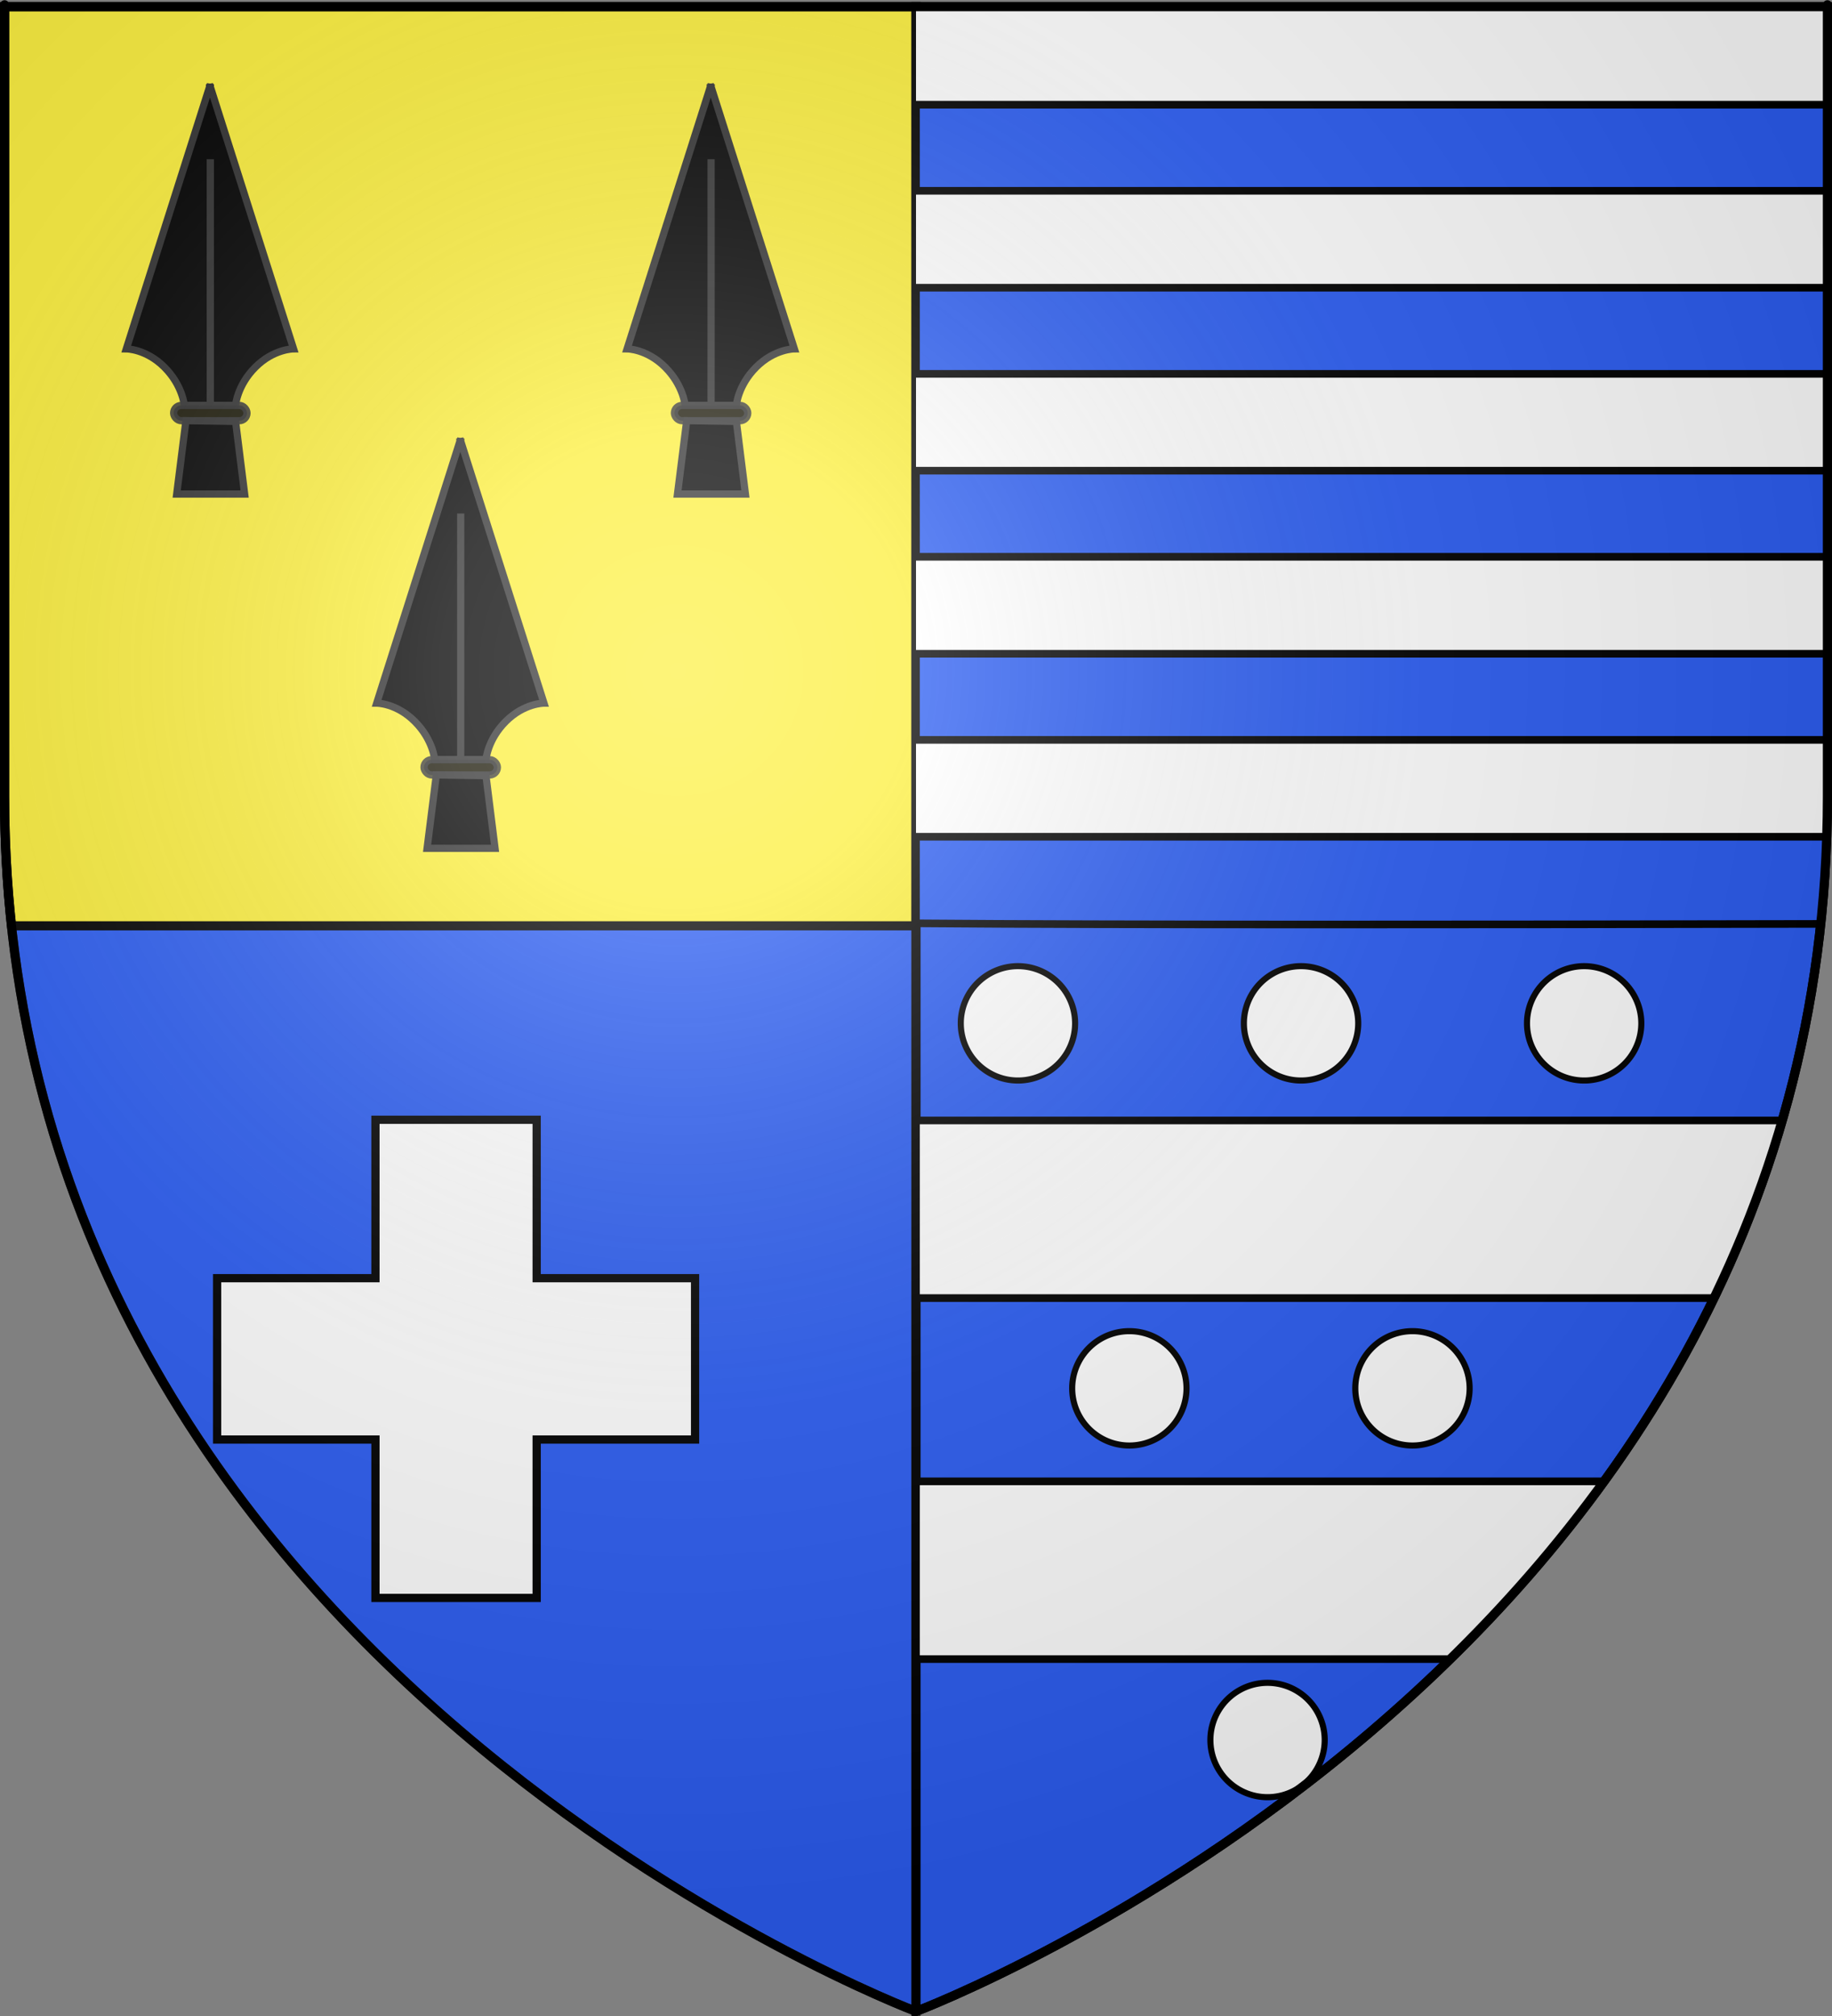
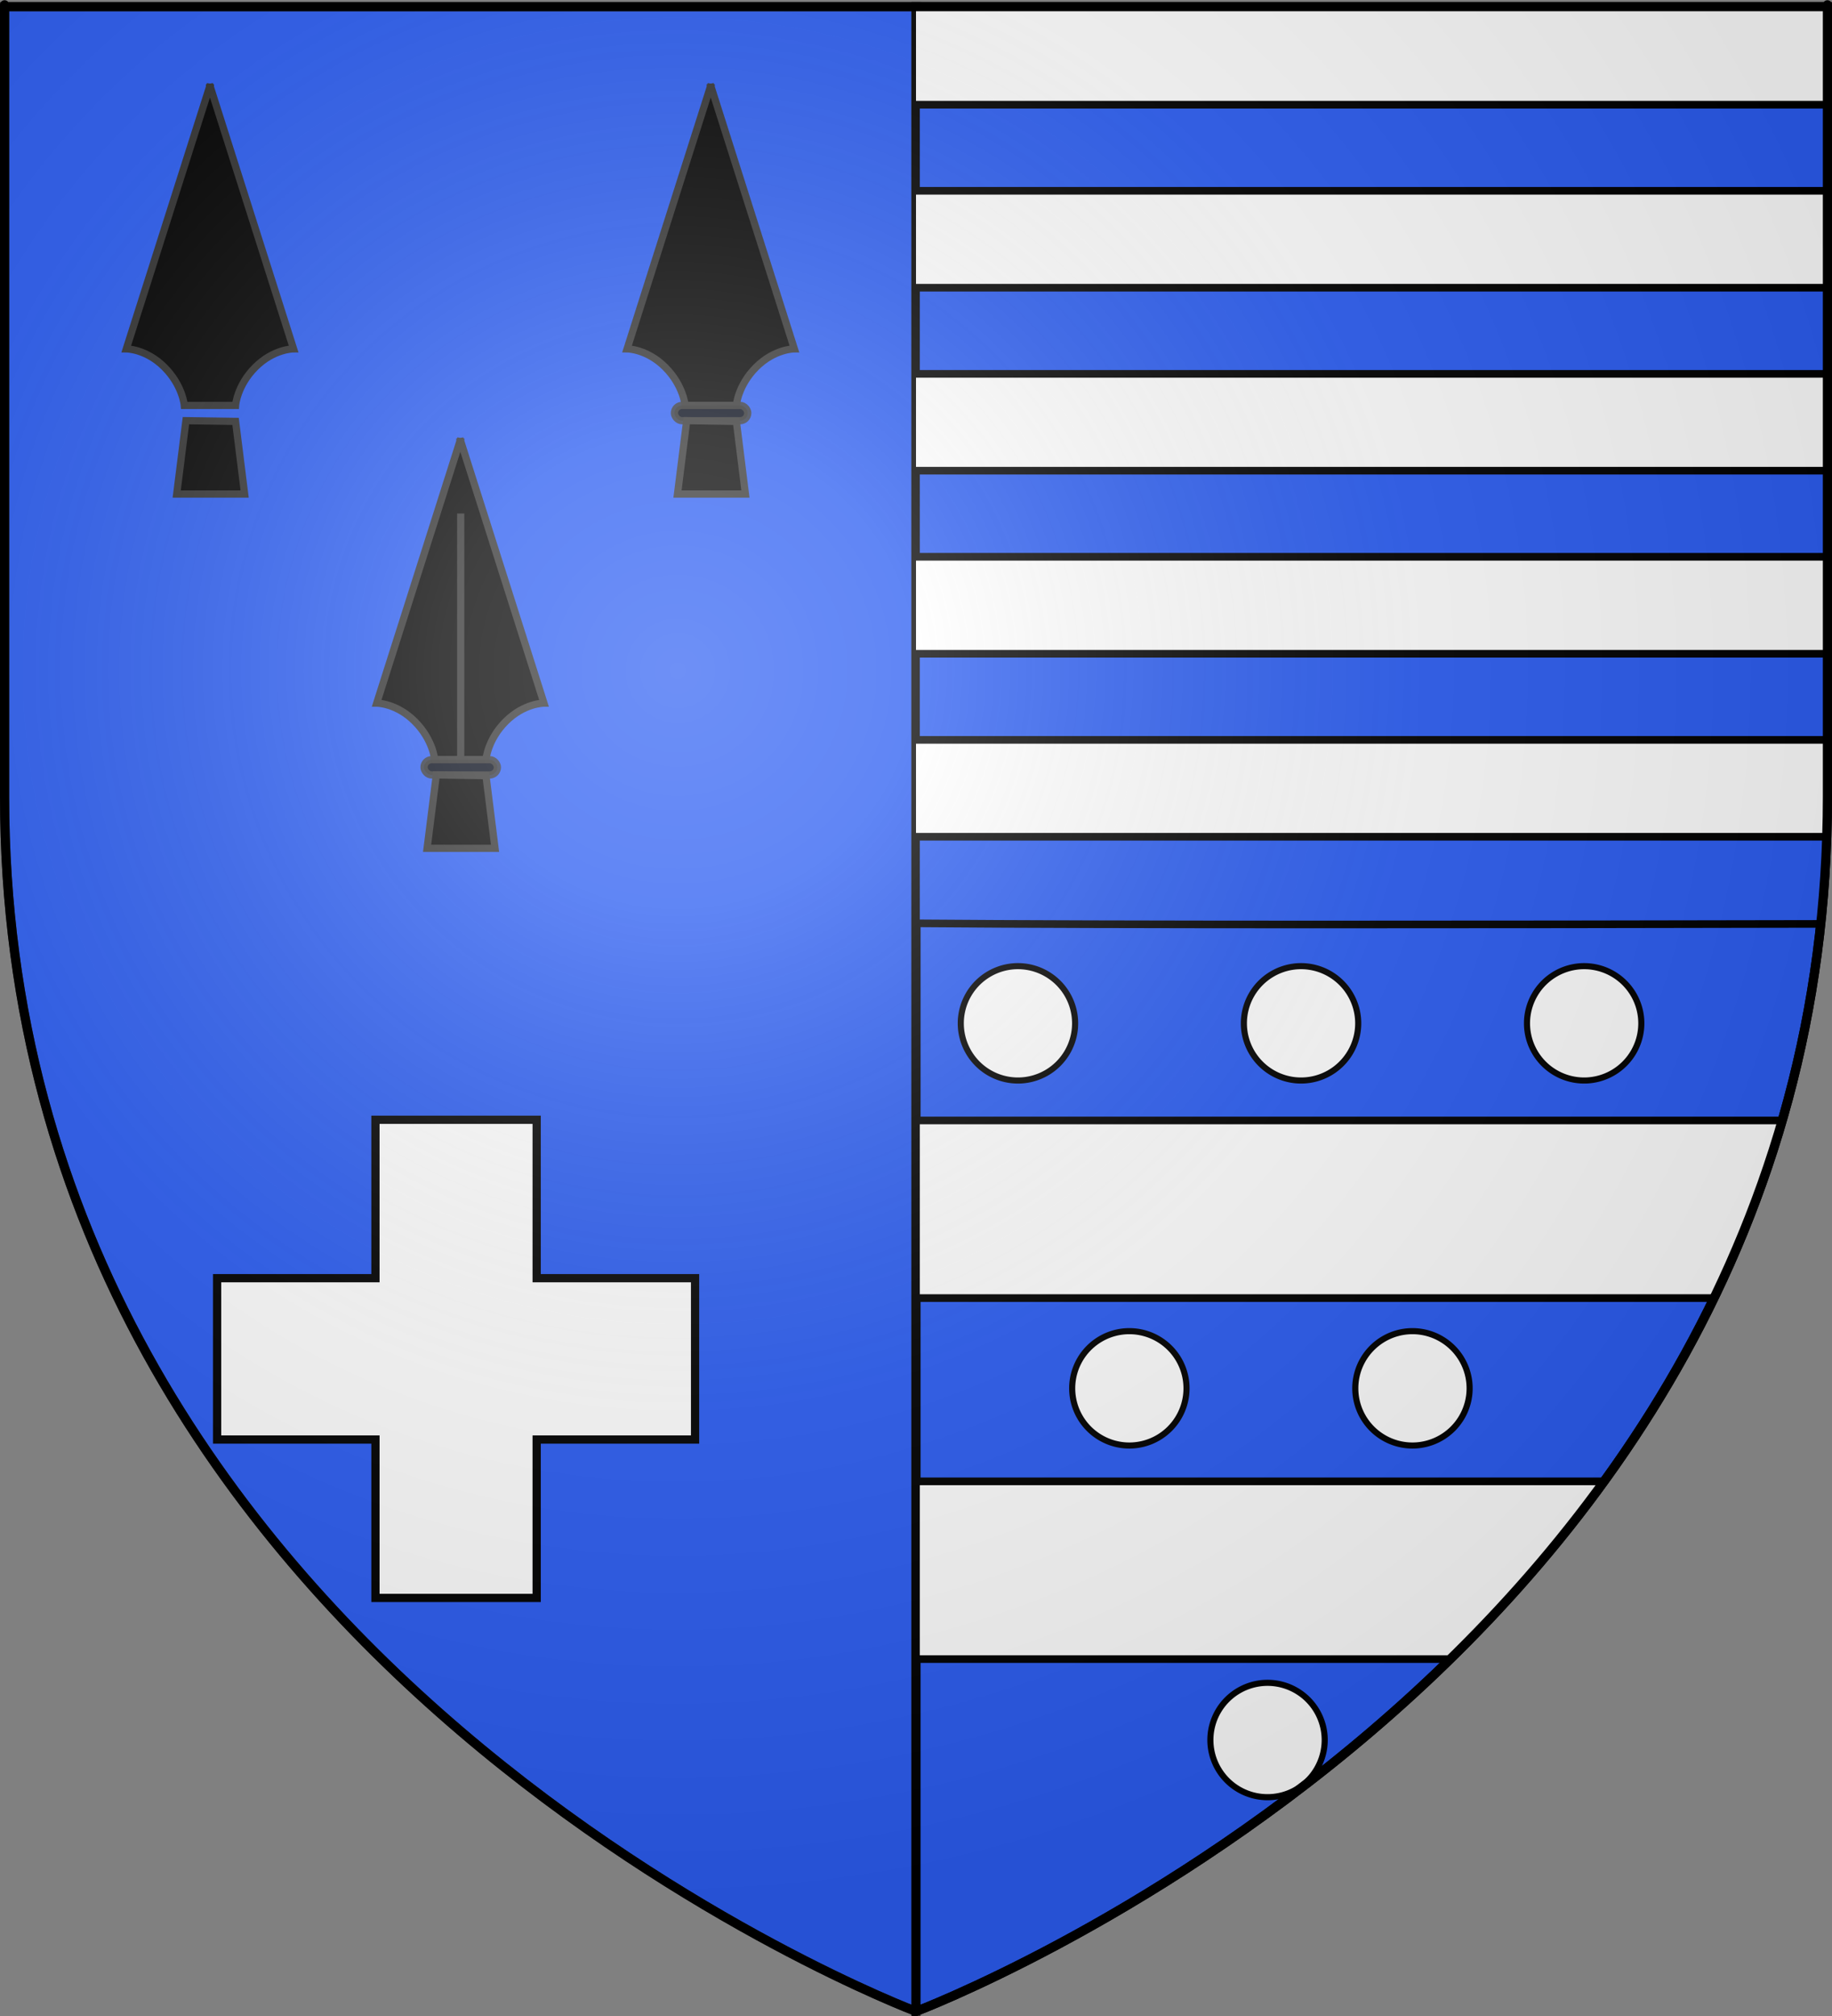
<svg xmlns="http://www.w3.org/2000/svg" xmlns:ns1="http://sodipodi.sourceforge.net/DTD/sodipodi-0.dtd" xmlns:ns2="http://www.inkscape.org/namespaces/inkscape" xmlns:xlink="http://www.w3.org/1999/xlink" height="660" width="600" version="1.0" id="svg2" ns1:version="0.32" ns2:version="0.46" ns1:docname="Blason ville fr Châteaumeillant (Cher).svg" ns1:docbase="D:\Mes documents\Renaud-Notre Lapin" ns2:export-filename="/Users/olivier/Desktop/Blason Rouge/Blason_Vide_3D.png" ns2:export-xdpi="144" ns2:export-ydpi="144" ns2:output_extension="org.inkscape.output.svg.inkscape">
  <rect width="100%" height="100%" fill="#808080" stroke="none" />
  <ns1:namedview ns2:window-height="814" ns2:window-width="1152" ns2:pageshadow="2" ns2:pageopacity="0.0" guidetolerance="10.0" gridtolerance="10.0" objecttolerance="10.0" borderopacity="1.0" bordercolor="#666666" pagecolor="#ffffff" id="base" showgrid="false" height="660px" ns2:zoom="0.85359374" ns2:cx="346.48528" ns2:cy="333.15027" ns2:window-x="-8" ns2:window-y="-8" ns2:current-layer="layer3" showguides="true" ns2:guide-bbox="true" />
  <desc id="desc4">Flag of Canton of Valais (Wallis)</desc>
  <defs id="defs6">
    <linearGradient id="linearGradient2893">
      <stop style="stop-color:white;stop-opacity:0.314;" offset="0" id="stop2895" />
      <stop id="stop2897" offset="0.19" style="stop-color:white;stop-opacity:0.251;" />
      <stop style="stop-color:#6b6b6b;stop-opacity:0.125;" offset="0.6" id="stop2901" />
      <stop style="stop-color:black;stop-opacity:0.125;" offset="1" id="stop2899" />
    </linearGradient>
    <radialGradient ns2:collect="always" xlink:href="#linearGradient2893" id="radialGradient3163" gradientUnits="userSpaceOnUse" gradientTransform="matrix(1.353,0,0,1.349,-77.629,-85.747)" cx="221.445" cy="226.331" fx="221.445" fy="226.331" r="300" />
    <g id="s">
      <g id="c">
        <path transform="matrix(0.951,0.309,-0.309,0.951,0,-1)" d="M 0,0 L 0,1 L 0.5,1 L 0,0 z" id="t" />
        <use height="540" width="810" y="0" x="0" id="use2144" transform="scale(-1,1)" xlink:href="#t" />
      </g>
      <g id="a">
        <use height="540" width="810" y="0" x="0" id="use2147" transform="matrix(0.309,0.951,-0.951,0.309,0,0)" xlink:href="#c" />
        <use height="540" width="810" y="0" x="0" id="use2149" transform="matrix(-0.809,0.588,-0.588,-0.809,0,0)" xlink:href="#c" />
      </g>
      <use height="540" width="810" y="0" x="0" id="use2151" transform="scale(-1,1)" xlink:href="#a" />
    </g>
  </defs>
  <g ns2:groupmode="layer" id="layer3" ns2:label="Fond écu" style="display:inline">
    <path id="path2855" style="fill:#e20909;fill-opacity:1;fill-rule:evenodd;stroke:none;stroke-width:1px;stroke-linecap:butt;stroke-linejoin:miter;stroke-opacity:1" d="M 300,658.5 C 300,658.5 598.5,546.18 598.5,260.728 C 598.5,-24.723 598.5,2.176 598.5,2.176 L 1.5,2.176 L 1.5,260.728 C 1.5,546.18 300,658.5 300,658.5 z " ns1:nodetypes="cccccc" />
    <path ns1:nodetypes="ccccc" d="M 300,658.5 L 300,2.176 L 1.5,2.176 L 1.5,260.728 C 1.5,546.18 300,658.5 300,658.5 z" style="fill:#2b5df2;fill-opacity:1;fill-rule:evenodd;stroke:#313131;stroke-width:3;stroke-linecap:butt;stroke-linejoin:miter;stroke-opacity:1;stroke-miterlimit:4;stroke-dasharray:none" id="path2669" />
-     <path style="display:inline;fill:#fcef3c;fill-opacity:1;fill-rule:evenodd;stroke:#000000;stroke-width:3;stroke-linecap:butt;stroke-linejoin:miter;stroke-opacity:1;stroke-miterlimit:4;stroke-dasharray:none" d="M 1.5 2.188 L 1.5 260.719 C 1.5 275.287 2.306 289.419 3.781 303.094 L 300 303.094 L 300 2.188 L 1.5 2.188 z " id="path3450" />
    <path ns1:nodetypes="ccccc" d="M 300,658.5 C 300,658.5 598.5,546.18 598.5,260.728 C 598.5,-24.723 598.5,2.176 598.5,2.176 L 300,2.176 L 300,658.5 z" style="fill:#2b5df2;fill-opacity:1;fill-rule:evenodd;stroke:#000000;stroke-width:3;stroke-linecap:butt;stroke-linejoin:miter;stroke-opacity:1;stroke-miterlimit:4;stroke-dasharray:none" id="path3452" />
    <path style="display:inline;fill:#ffffff;fill-opacity:1;fill-rule:evenodd;stroke:none;stroke-width:3;stroke-linecap:butt;stroke-linejoin:miter;stroke-opacity:1;stroke-miterlimit:4;stroke-dasharray:none" d="M 300 2.188 L 300 303.094 L 596.219 303.094 C 597.694 289.419 598.5 275.287 598.5 260.719 C 598.5 -24.733 598.5 2.188 598.5 2.188 L 300 2.188 z " id="path3457" />
    <g id="g3947" transform="translate(12.685,3.533)">
      <g style="fill:#000000;stroke:#313131;stroke-width:1.541;stroke-miterlimit:4;stroke-dasharray:none;stroke-opacity:1" transform="matrix(1.535,0,0,1.535,-122.515,-105.085)" id="g3927">
        <path style="fill:#000000;fill-rule:evenodd;stroke:#313131;stroke-width:1.541;stroke-linecap:butt;stroke-linejoin:miter;stroke-miterlimit:4;stroke-dasharray:none;stroke-opacity:1" d="M 116.25,84.125 L 116.25,84.719 L 98.5,140.562 C 98.5,140.562 102.712,140.555 106.625,144.469 C 110.538,148.382 110.875,152.625 110.875,152.625 L 116.25,152.625 L 116.438,152.625 L 121.812,152.625 C 121.812,152.625 122.118,148.382 126.031,144.469 C 129.945,140.555 134.188,140.562 134.188,140.562 L 116.438,84.719 L 116.438,84.125 L 116.344,84.406 L 116.25,84.125 z" id="path3929" />
-         <path style="fill:#000000;fill-rule:evenodd;stroke:#313131;stroke-width:1.541;stroke-linecap:butt;stroke-linejoin:miter;stroke-miterlimit:4;stroke-dasharray:none;stroke-opacity:1" d="M 116.423,100.117 L 116.423,152.622" id="path3931" ns1:nodetypes="cc" />
-         <rect style="opacity:0.9;fill:#000000;fill-opacity:1;stroke:#313131;stroke-width:1.541;stroke-miterlimit:4;stroke-dasharray:none;stroke-opacity:1" id="rect3933" width="15.654" height="3.261" x="108.596" y="152.622" ry="1.631" />
        <path style="fill:#000000;fill-rule:evenodd;stroke:#313131;stroke-width:1.541;stroke-linecap:butt;stroke-linejoin:miter;stroke-miterlimit:4;stroke-dasharray:none;stroke-opacity:1" d="M 111.219,155.875 L 109.25,171.531 L 123.75,171.531 L 121.812,156.031 L 111.219,155.875 z" id="path3935" ns1:nodetypes="ccccc" />
      </g>
      <g style="fill:#000000;stroke:#313131;stroke-width:1.541;stroke-miterlimit:4;stroke-dasharray:none;stroke-opacity:1" transform="matrix(1.535,0,0,1.535,41.497,-105.085)" id="g3937">
        <path style="fill:#000000;fill-rule:evenodd;stroke:#313131;stroke-width:1.541;stroke-linecap:butt;stroke-linejoin:miter;stroke-miterlimit:4;stroke-dasharray:none;stroke-opacity:1" d="M 116.25,84.125 L 116.25,84.719 L 98.5,140.562 C 98.5,140.562 102.712,140.555 106.625,144.469 C 110.538,148.382 110.875,152.625 110.875,152.625 L 116.25,152.625 L 116.438,152.625 L 121.812,152.625 C 121.812,152.625 122.118,148.382 126.031,144.469 C 129.945,140.555 134.188,140.562 134.188,140.562 L 116.438,84.719 L 116.438,84.125 L 116.344,84.406 L 116.25,84.125 z" id="path3939" />
-         <path style="fill:#000000;fill-rule:evenodd;stroke:#313131;stroke-width:1.541;stroke-linecap:butt;stroke-linejoin:miter;stroke-miterlimit:4;stroke-dasharray:none;stroke-opacity:1" d="M 116.423,100.117 L 116.423,152.622" id="path3941" ns1:nodetypes="cc" />
        <rect style="opacity:0.9;fill:#000000;fill-opacity:1;stroke:#313131;stroke-width:1.541;stroke-miterlimit:4;stroke-dasharray:none;stroke-opacity:1" id="rect3943" width="15.654" height="3.261" x="108.596" y="152.622" ry="1.631" />
        <path style="fill:#000000;fill-rule:evenodd;stroke:#313131;stroke-width:1.541;stroke-linecap:butt;stroke-linejoin:miter;stroke-miterlimit:4;stroke-dasharray:none;stroke-opacity:1" d="M 111.219,155.875 L 109.25,171.531 L 123.75,171.531 L 121.812,156.031 L 111.219,155.875 z" id="path3945" ns1:nodetypes="ccccc" />
      </g>
      <g id="g1961" transform="matrix(1.535,0,0,1.535,-40.509,10.896)" style="fill:#000000;stroke:#313131;stroke-width:1.541;stroke-miterlimit:4;stroke-dasharray:none;stroke-opacity:1">
        <path id="path1920" d="M 116.25,84.125 L 116.25,84.719 L 98.5,140.562 C 98.5,140.562 102.712,140.555 106.625,144.469 C 110.538,148.382 110.875,152.625 110.875,152.625 L 116.25,152.625 L 116.438,152.625 L 121.812,152.625 C 121.812,152.625 122.118,148.382 126.031,144.469 C 129.945,140.555 134.188,140.562 134.188,140.562 L 116.438,84.719 L 116.438,84.125 L 116.344,84.406 L 116.25,84.125 z" style="fill:#000000;fill-rule:evenodd;stroke:#313131;stroke-width:1.541;stroke-linecap:butt;stroke-linejoin:miter;stroke-miterlimit:4;stroke-dasharray:none;stroke-opacity:1" />
        <path ns1:nodetypes="cc" id="path1943" d="M 116.423,100.117 L 116.423,152.622" style="fill:#000000;fill-rule:evenodd;stroke:#313131;stroke-width:1.541;stroke-linecap:butt;stroke-linejoin:miter;stroke-miterlimit:4;stroke-dasharray:none;stroke-opacity:1" />
        <rect ry="1.631" y="152.622" x="108.596" height="3.261" width="15.654" id="rect1948" style="opacity:0.9;fill:#000000;fill-opacity:1;stroke:#313131;stroke-width:1.541;stroke-miterlimit:4;stroke-dasharray:none;stroke-opacity:1" />
        <path ns1:nodetypes="ccccc" id="path1950" d="M 111.219,155.875 L 109.25,171.531 L 123.75,171.531 L 121.812,156.031 L 111.219,155.875 z" style="fill:#000000;fill-rule:evenodd;stroke:#313131;stroke-width:1.541;stroke-linecap:butt;stroke-linejoin:miter;stroke-miterlimit:4;stroke-dasharray:none;stroke-opacity:1" />
      </g>
    </g>
    <path style="fill:#ffffff;stroke:#000000;stroke-width:2.7;stroke-miterlimit:4;stroke-dasharray:none;stroke-opacity:1" d="M 122.963,366.594 L 122.963,418.454 L 71.103,418.454 L 71.103,471.275 L 122.963,471.275 L 122.963,523.135 L 175.768,523.135 L 175.768,471.275 L 175.784,471.275 L 227.644,471.275 L 227.644,418.454 L 175.784,418.454 L 175.768,418.454 L 175.768,366.594 L 122.963,366.594 z" id="rect3966" />
    <path transform="matrix(0.799,0,0,0.799,-200.782,167.735)" d="M 794.289,503.017 A 23.43,23.43 0 1 1 747.428,503.017 A 23.43,23.43 0 1 1 794.289,503.017 z" ns1:ry="23.430349" ns1:rx="23.430349" ns1:cy="503.01666" ns1:cx="770.85852" id="path4004" style="fill:#ffffff;stroke:#000000;stroke-width:2.5;stroke-miterlimit:4;stroke-dasharray:none;stroke-opacity:1" ns1:type="arc" />
    <path ns1:type="arc" style="fill:#ffffff;stroke:#000000;stroke-width:2.5;stroke-miterlimit:4;stroke-dasharray:none;stroke-opacity:1" id="path4029" ns1:cx="770.85852" ns1:cy="503.01666" ns1:rx="23.430349" ns1:ry="23.430349" d="M 794.289,503.017 A 23.43,23.43 0 1 1 747.428,503.017 A 23.43,23.43 0 1 1 794.289,503.017 z" transform="matrix(0.799,0,0,0.799,-282.528,-66.89)" />
    <path ns1:type="arc" style="fill:#ffffff;stroke:#000000;stroke-width:2.5;stroke-miterlimit:4;stroke-dasharray:none;stroke-opacity:1" id="path4031" ns1:cx="770.85852" ns1:cy="503.01666" ns1:rx="23.430349" ns1:ry="23.430349" d="M 794.289,503.017 A 23.43,23.43 0 1 1 747.428,503.017 A 23.43,23.43 0 1 1 794.289,503.017 z" transform="matrix(0.799,0,0,0.799,-189.808,-66.89)" />
    <path transform="matrix(0.799,0,0,0.799,-97.088,-66.89)" d="M 794.289,503.017 A 23.43,23.43 0 1 1 747.428,503.017 A 23.43,23.43 0 1 1 794.289,503.017 z" ns1:ry="23.430349" ns1:rx="23.430349" ns1:cy="503.01666" ns1:cx="770.85852" id="path4033" style="fill:#ffffff;stroke:#000000;stroke-width:2.5;stroke-miterlimit:4;stroke-dasharray:none;stroke-opacity:1" ns1:type="arc" />
    <path transform="matrix(0.799,0,0,0.799,-246.041,52.605)" d="M 794.289,503.017 A 23.43,23.43 0 1 1 747.428,503.017 A 23.43,23.43 0 1 1 794.289,503.017 z" ns1:ry="23.430349" ns1:rx="23.430349" ns1:cy="503.01666" ns1:cx="770.85852" id="path4040" style="fill:#ffffff;stroke:#000000;stroke-width:2.5;stroke-miterlimit:4;stroke-dasharray:none;stroke-opacity:1" ns1:type="arc" />
    <path ns1:type="arc" style="fill:#ffffff;stroke:#000000;stroke-width:2.5;stroke-miterlimit:4;stroke-dasharray:none;stroke-opacity:1" id="path4042" ns1:cx="770.85852" ns1:cy="503.01666" ns1:rx="23.430349" ns1:ry="23.430349" d="M 794.289,503.017 A 23.43,23.43 0 1 1 747.428,503.017 A 23.43,23.43 0 1 1 794.289,503.017 z" transform="matrix(0.799,0,0,0.799,-153.321,52.605)" />
    <path style="display:inline;fill:#ffffff;fill-opacity:1;fill-rule:evenodd;stroke:#000000;stroke-width:2.5;stroke-linecap:butt;stroke-linejoin:miter;stroke-opacity:1;stroke-miterlimit:4;stroke-dasharray:none" d="M 300 366.812 L 300 424.969 L 561.344 424.969 C 570.15 406.773 577.716 387.399 583.688 366.812 L 300 366.812 z M 300 484.969 L 300 543.156 L 474.938 543.156 C 492.576 525.888 509.718 506.537 525.344 484.969 L 300 484.969 z " id="path4045" />
    <path style="display:inline;fill:#2b5df2;fill-opacity:1;fill-rule:evenodd;stroke:#000000;stroke-width:2.5;stroke-linecap:butt;stroke-linejoin:miter;stroke-opacity:1;stroke-miterlimit:4;stroke-dasharray:none" d="M 300 34.281 L 300 62.469 L 598.5 62.469 C 598.5 61.826 598.5 34.123 598.5 34.281 L 300 34.281 z M 300 94.188 L 300 122.406 L 598.5 122.406 C 598.5 117.131 598.5 96.786 598.5 94.188 L 300 94.188 z M 300 154.094 L 300 182.281 L 598.5 182.281 C 598.5 168.419 598.5 163.416 598.5 154.094 L 300 154.094 z M 300 214.031 L 300 242.219 L 598.5 242.219 C 598.5 215.781 598.5 234.059 598.5 214.031 L 300 214.031 z M 300 273.938 L 300 302.281 C 363.679 302.809 485.083 302.704 596.281 302.469 C 597.27 293.166 597.924 283.656 598.25 273.938 L 300 273.938 z " id="path4115" />
  </g>
  <g ns2:groupmode="layer" id="layer4" ns2:label="Meubles" ns1:insensitive="true" />
  <g ns2:groupmode="layer" id="layer2" ns2:label="Reflet final" ns1:insensitive="true">
    <path ns1:nodetypes="cccccc" d="M 300,658.5 C 300,658.5 598.5,546.18 598.5,260.728 C 598.5,-24.723 598.5,2.176 598.5,2.176 L 1.5,2.176 L 1.5,260.728 C 1.5,546.18 300,658.5 300,658.5 z " style="opacity:1;fill:url(#radialGradient3163);fill-opacity:1;fill-rule:evenodd;stroke:none;stroke-width:1px;stroke-linecap:butt;stroke-linejoin:miter;stroke-opacity:1" id="path2875" ns2:export-xdpi="144" ns2:export-ydpi="144" />
  </g>
  <g ns2:groupmode="layer" id="layer1" ns2:label="Contour final" ns1:insensitive="true">
    <path ns1:nodetypes="cccccc" d="M 300,658.5 C 300,658.5 1.5,546.18 1.5,260.728 C 1.5,-24.723 1.5,2.176 1.5,2.176 L 598.5,2.176 L 598.5,260.728 C 598.5,546.18 300,658.5 300,658.5 z " style="opacity:1;fill:none;fill-opacity:1;fill-rule:evenodd;stroke:#000000;stroke-width:3;stroke-linecap:butt;stroke-linejoin:miter;stroke-miterlimit:4;stroke-dasharray:none;stroke-opacity:1" id="path1411" ns2:export-xdpi="144" ns2:export-ydpi="144" />
  </g>
</svg>